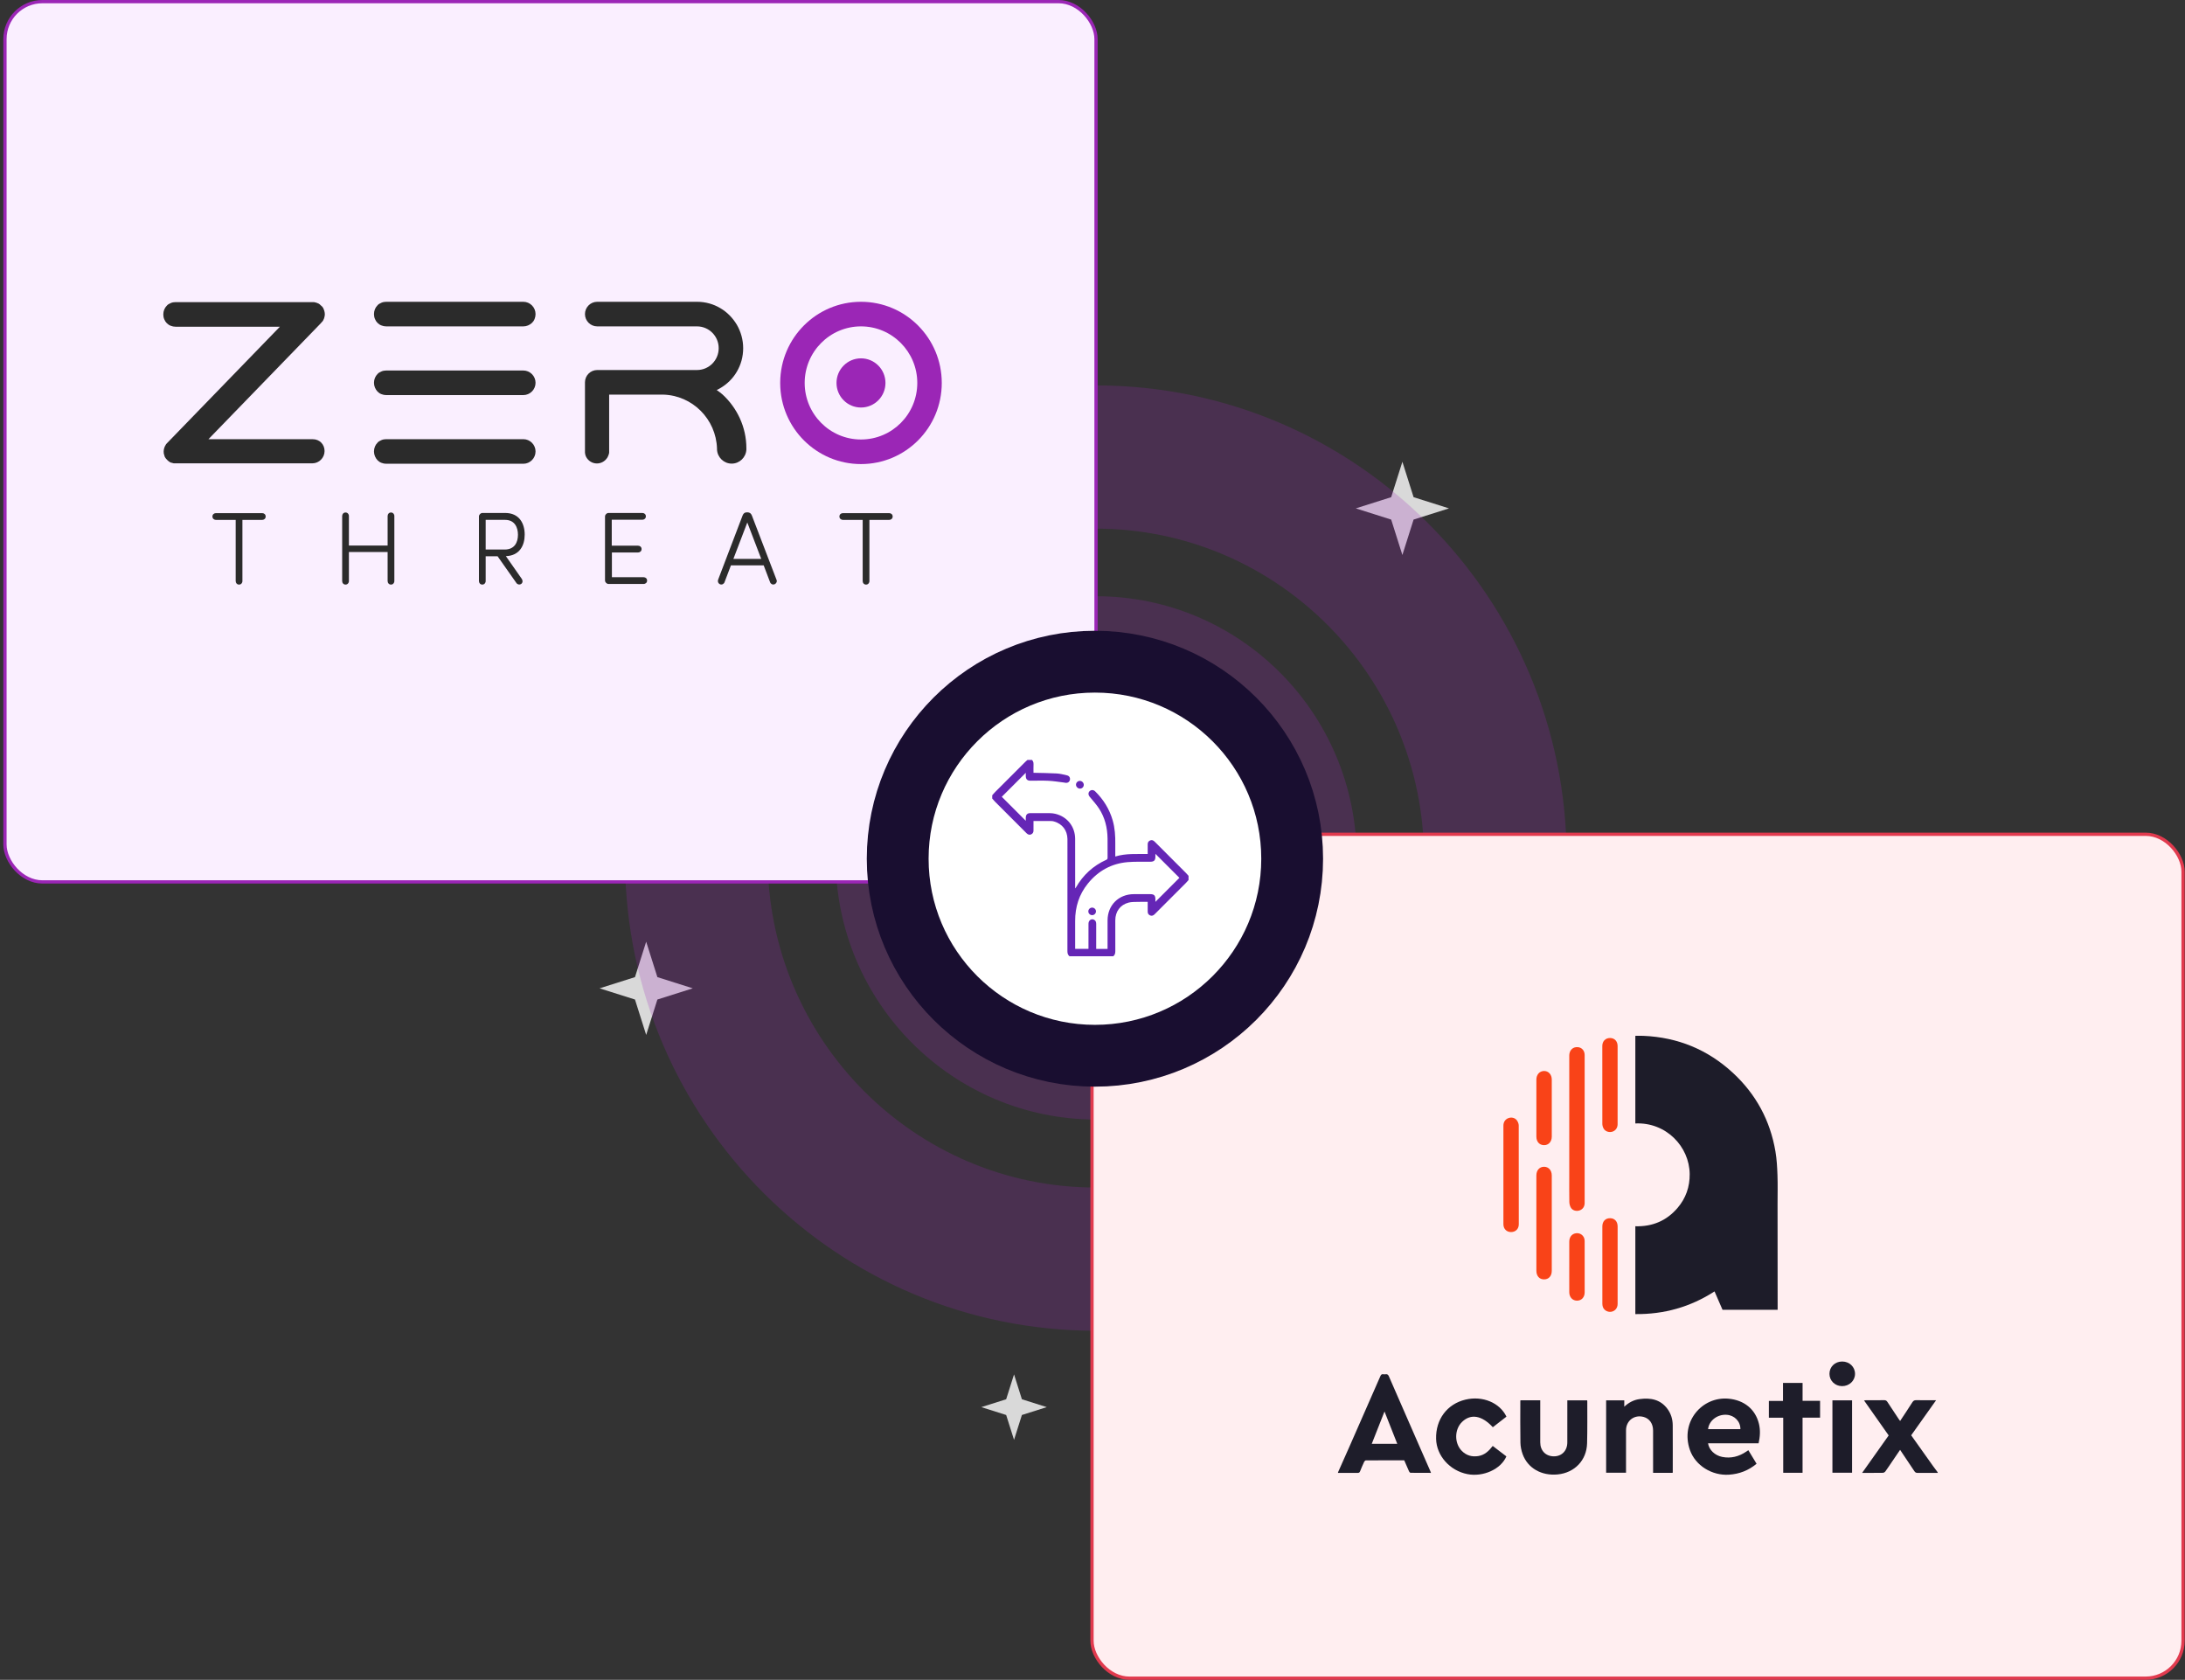
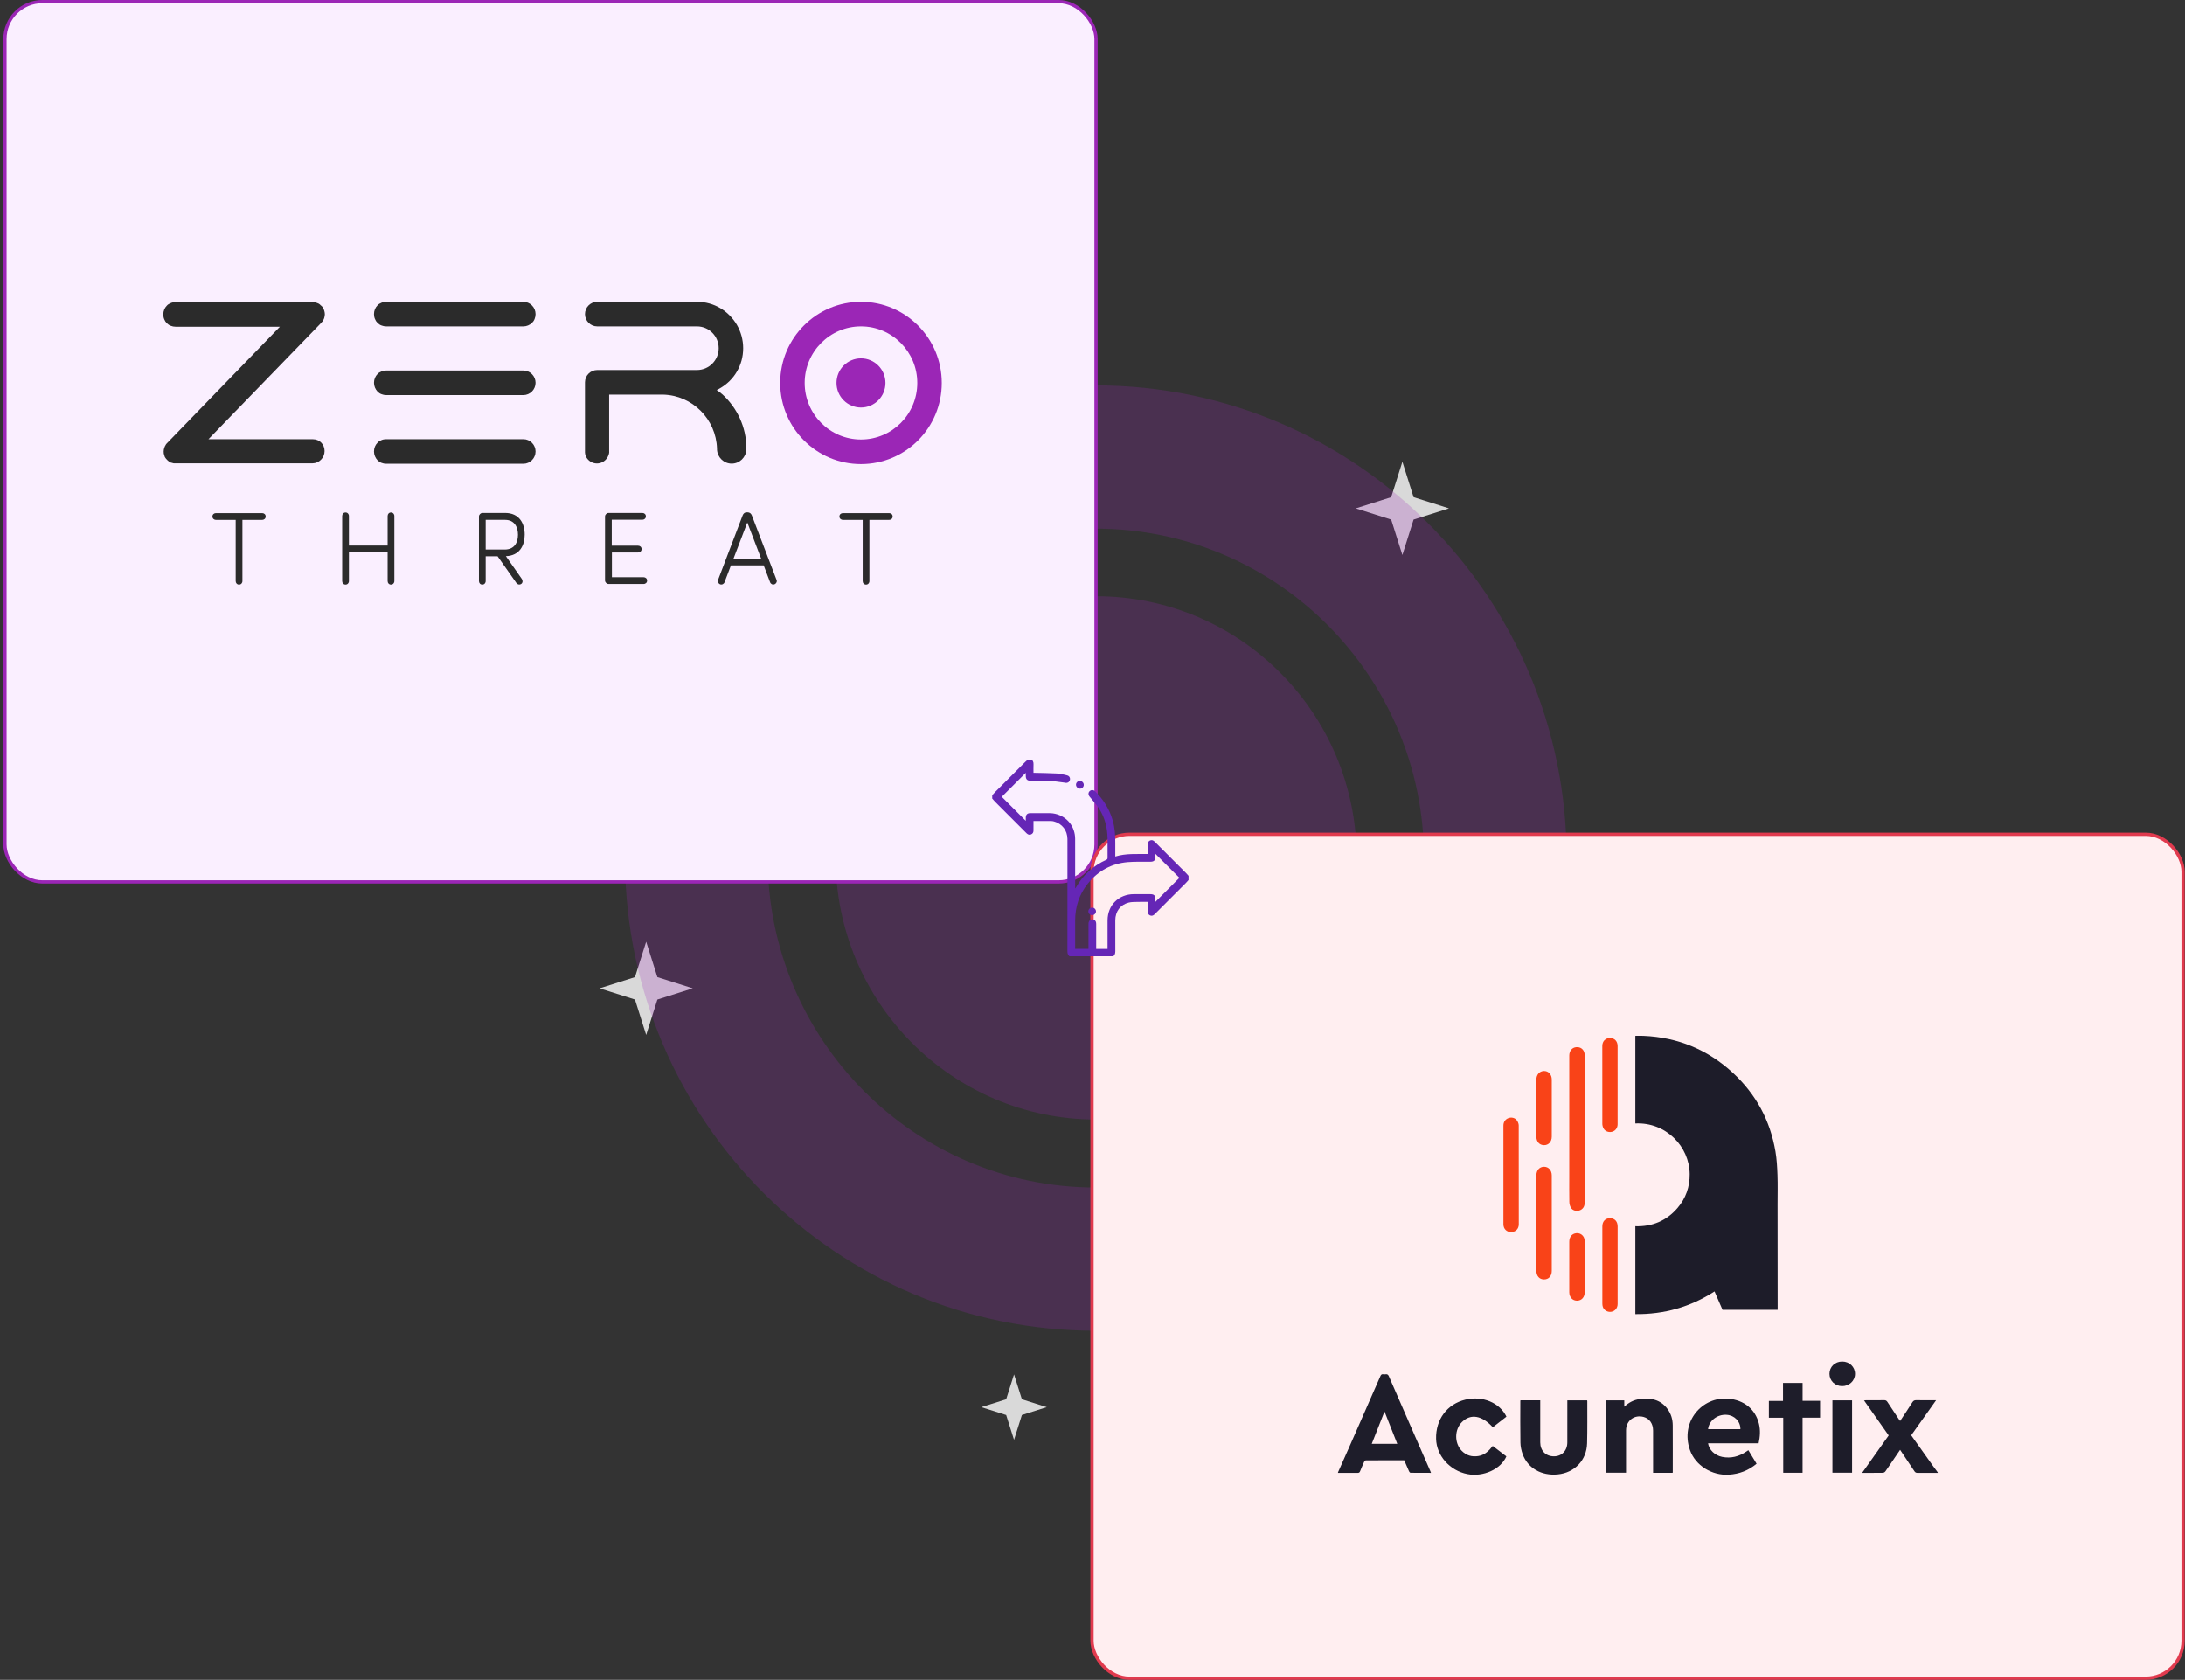
<svg xmlns="http://www.w3.org/2000/svg" width="601" height="462" viewBox="0 0 601 462" fill="none">
  <rect x="0" y="0" width="601" height="462" fill="#333333" stroke="none" />
  <path d="M385.737 127L388.818 136.737L398.555 139.819L388.818 142.9L385.737 152.637L382.655 142.9L372.918 139.819L382.655 136.737L385.737 127Z" fill="#D9D9D9" />
  <path d="M177.737 259L180.818 268.737L190.555 271.819L180.818 274.9L177.737 284.637L174.655 274.9L164.918 271.819L174.655 268.737L177.737 259Z" fill="#D9D9D9" />
  <path d="M278.918 378L281.082 384.836L287.918 387L281.082 389.164L278.918 396L276.754 389.164L269.918 387L276.754 384.836L278.918 378Z" fill="#D9D9D9" />
  <g opacity="0.22">
    <path d="M301.418 106C230.291 106 172.408 163.614 171.918 235.015C171.918 235.261 171.918 235.754 171.918 236C171.918 236.246 171.918 236.739 171.918 236.985C172.408 308.386 230.291 366 301.418 366C373.035 366 430.918 307.894 430.918 236C430.918 164.352 373.035 106 301.418 106ZM301.418 326.606C251.629 326.606 211.16 285.981 211.16 236C211.16 186.019 251.629 145.394 301.418 145.394C351.207 145.394 391.676 186.019 391.676 236C391.676 285.981 351.452 326.606 301.418 326.606Z" fill="#9B26B6" />
    <path d="M301.505 307.902C341.078 307.902 373.159 275.685 373.159 235.943C373.159 196.201 341.078 163.984 301.505 163.984C261.932 163.984 229.852 196.201 229.852 235.943C229.852 275.685 261.932 307.902 301.505 307.902Z" fill="#9B26B6" />
  </g>
  <rect x="1.366" y="0.448" width="300.104" height="242.104" rx="10.306" fill="#FAEFFF" stroke="#9B26B6" stroke-width="0.896" />
  <rect x="300.366" y="229.448" width="300.104" height="232.104" rx="10.306" fill="#FFEEF0" stroke="#E13A4E" stroke-width="0.896" />
  <path d="M236.82 112.08C240.539 112.08 243.554 109.053 243.554 105.318C243.554 101.583 240.539 98.555 236.82 98.555C233.101 98.555 230.086 101.583 230.086 105.318C230.086 109.053 233.101 112.08 236.82 112.08Z" fill="#9B26B6" />
  <path d="M236.82 83C224.615 83 214.684 92.891 214.6 105.148C214.6 105.191 214.6 105.275 214.6 105.318C214.6 105.36 214.6 105.444 214.6 105.487C214.684 117.744 224.615 127.635 236.82 127.635C249.108 127.635 259.04 117.66 259.04 105.318C259.04 93.017 249.108 83 236.82 83ZM236.82 120.872C228.277 120.872 221.333 113.898 221.333 105.318C221.333 96.737 228.277 89.763 236.82 89.763C245.363 89.763 252.306 96.737 252.306 105.318C252.306 113.898 245.405 120.872 236.82 120.872Z" fill="#9B26B6" />
  <path d="M86.034 120.795H57.333L88.348 88.798C88.348 88.798 88.348 88.798 88.348 88.756C88.432 88.671 88.474 88.629 88.558 88.544C88.601 88.502 88.643 88.46 88.685 88.418C88.727 88.375 88.727 88.333 88.769 88.291C88.811 88.249 88.853 88.164 88.895 88.122C88.895 88.079 88.937 88.037 88.937 87.995C88.979 87.953 88.979 87.868 89.021 87.826C89.021 87.784 89.064 87.784 89.064 87.741C89.106 87.657 89.106 87.615 89.148 87.53C89.148 87.488 89.19 87.445 89.19 87.403C89.19 87.319 89.232 87.276 89.232 87.192C89.232 87.15 89.232 87.107 89.274 87.065C89.274 86.981 89.316 86.896 89.316 86.811V86.769C89.358 86.558 89.358 86.304 89.316 86.093V86.051C89.316 85.966 89.274 85.882 89.274 85.797C89.274 85.755 89.274 85.712 89.232 85.67C89.232 85.586 89.19 85.543 89.19 85.459C89.19 85.416 89.148 85.374 89.148 85.332C89.106 85.248 89.106 85.205 89.064 85.121C89.064 85.078 89.021 85.036 89.021 84.994C88.979 84.952 88.979 84.867 88.937 84.825C88.937 84.782 88.895 84.74 88.895 84.698C88.853 84.656 88.811 84.571 88.769 84.529C88.727 84.487 88.727 84.444 88.685 84.402C88.643 84.36 88.601 84.318 88.558 84.275C88.474 84.191 88.432 84.106 88.348 84.064C88.348 84.064 88.348 84.064 88.306 84.064C88.222 83.979 88.18 83.937 88.096 83.853C88.053 83.81 88.011 83.768 87.969 83.726C87.927 83.683 87.885 83.683 87.843 83.641C87.801 83.599 87.717 83.557 87.675 83.514C87.633 83.514 87.591 83.472 87.549 83.472C87.506 83.43 87.422 83.43 87.38 83.388C87.338 83.388 87.296 83.345 87.254 83.345C87.17 83.303 87.128 83.303 87.043 83.261C87.001 83.261 86.959 83.219 86.917 83.219C86.833 83.219 86.791 83.176 86.707 83.176C86.665 83.176 86.623 83.176 86.581 83.134C86.496 83.134 86.412 83.092 86.328 83.092H86.286C86.16 83.092 86.034 83.092 85.949 83.092H48.285C47.822 83.092 47.359 83.176 46.98 83.345C46.77 83.43 46.601 83.557 46.391 83.641C46.181 83.726 46.054 83.895 45.886 84.064C45.297 84.656 44.918 85.501 44.918 86.473C44.918 86.938 45.002 87.403 45.17 87.784C45.255 87.995 45.381 88.164 45.465 88.375C45.718 88.756 46.012 89.052 46.391 89.305C46.559 89.432 46.77 89.516 46.98 89.601C47.401 89.77 47.822 89.855 48.285 89.855H76.986L45.97 121.852C45.886 121.936 45.844 122.021 45.76 122.063C45.718 122.105 45.675 122.147 45.675 122.19C45.633 122.232 45.591 122.274 45.591 122.317C45.549 122.359 45.507 122.443 45.507 122.486C45.465 122.528 45.465 122.57 45.423 122.612C45.381 122.655 45.381 122.739 45.339 122.781C45.339 122.824 45.297 122.866 45.297 122.908C45.255 122.951 45.255 123.035 45.213 123.077C45.213 123.12 45.17 123.162 45.17 123.204C45.17 123.289 45.128 123.331 45.128 123.415C45.128 123.458 45.086 123.5 45.086 123.542C45.086 123.627 45.044 123.711 45.044 123.796C45.044 123.838 45.044 123.838 45.044 123.88C45.002 124.092 45.002 124.345 45.044 124.557C45.044 124.599 45.044 124.599 45.044 124.641C45.044 124.726 45.044 124.81 45.086 124.853C45.086 124.895 45.128 124.937 45.128 124.979C45.128 125.022 45.17 125.106 45.17 125.148C45.17 125.191 45.213 125.233 45.213 125.275C45.213 125.318 45.255 125.402 45.255 125.444C45.255 125.487 45.297 125.529 45.297 125.571C45.339 125.613 45.339 125.698 45.381 125.74C45.423 125.782 45.423 125.825 45.465 125.867C45.507 125.909 45.507 125.952 45.549 125.994C45.591 126.036 45.633 126.121 45.675 126.163C45.718 126.205 45.718 126.247 45.76 126.247C45.886 126.416 46.054 126.586 46.223 126.712C46.265 126.755 46.307 126.755 46.307 126.797C46.349 126.839 46.391 126.881 46.475 126.924C46.517 126.966 46.559 126.966 46.601 127.008C46.643 127.051 46.685 127.051 46.728 127.093C46.77 127.135 46.854 127.135 46.896 127.177C46.938 127.22 46.98 127.22 47.022 127.22C47.064 127.262 47.148 127.262 47.191 127.262C47.233 127.262 47.275 127.304 47.317 127.304C47.359 127.304 47.443 127.346 47.485 127.346C47.527 127.346 47.569 127.389 47.611 127.389C47.696 127.389 47.78 127.431 47.822 127.431C47.864 127.431 47.864 127.431 47.906 127.431C48.032 127.431 48.116 127.431 48.243 127.431H85.907C87.759 127.431 89.274 125.909 89.274 124.049C89.274 122.19 87.885 120.795 86.034 120.795Z" fill="#2B2B2B" />
  <path d="M143.941 83H106.234C105.771 83 105.308 83.085 104.929 83.254C104.719 83.338 104.551 83.465 104.34 83.549C104.13 83.634 104.003 83.803 103.835 83.972C103.246 84.564 102.867 85.409 102.867 86.381C102.867 86.846 102.951 87.311 103.12 87.692C103.204 87.903 103.33 88.072 103.414 88.284C103.667 88.664 103.961 88.96 104.34 89.213C104.508 89.34 104.719 89.425 104.929 89.509C105.35 89.678 105.771 89.763 106.234 89.763H143.941C144.866 89.763 145.708 89.382 146.339 88.791C146.508 88.622 146.634 88.453 146.76 88.284C146.886 88.114 146.971 87.903 147.055 87.692C147.223 87.269 147.307 86.846 147.307 86.381C147.307 84.522 145.792 83 143.941 83Z" fill="#2B2B2B" />
  <path d="M143.941 101.898H106.234C105.771 101.898 105.308 101.983 104.929 102.152C104.719 102.237 104.551 102.363 104.34 102.448C104.13 102.532 104.003 102.702 103.835 102.871C103.246 103.462 102.867 104.308 102.867 105.28C102.867 106.21 103.246 107.055 103.835 107.689C104.003 107.858 104.172 107.985 104.34 108.112C104.508 108.239 104.719 108.323 104.929 108.408C105.35 108.577 105.771 108.661 106.234 108.661H143.941C145.792 108.661 147.307 107.14 147.307 105.28C147.307 103.42 145.792 101.898 143.941 101.898Z" fill="#2B2B2B" />
  <path d="M143.941 120.785H106.234C105.771 120.785 105.308 120.87 104.929 121.039C104.719 121.123 104.551 121.25 104.34 121.335C104.13 121.419 104.003 121.588 103.835 121.757C103.246 122.349 102.867 123.194 102.867 124.167C102.867 125.096 103.246 125.942 103.835 126.576C104.003 126.745 104.172 126.872 104.34 126.999C104.508 127.125 104.719 127.21 104.929 127.294C105.35 127.463 105.771 127.548 106.234 127.548H143.941C145.792 127.548 147.307 126.026 147.307 124.167C147.307 122.307 145.792 120.785 143.941 120.785Z" fill="#2B2B2B" />
  <path d="M205.298 123.281V123.45C205.298 123.535 205.298 123.577 205.298 123.662C205.172 125.817 203.405 127.508 201.258 127.508C199.112 127.508 197.345 125.817 197.218 123.662V123.62C197.218 123.535 197.218 123.493 197.218 123.408V123.366C196.966 115.25 190.443 108.741 182.405 108.53C182.279 108.53 182.153 108.53 182.026 108.53C181.9 108.53 181.774 108.53 181.648 108.53H167.55V124.127C167.55 124.254 167.55 124.338 167.55 124.465C167.55 124.549 167.55 124.592 167.507 124.676C167.507 124.803 167.465 124.93 167.423 125.014C167.339 125.353 167.171 125.648 167.002 125.944C167.002 125.944 167.002 125.987 166.96 125.987C166.371 126.874 165.319 127.466 164.183 127.466C162.878 127.466 161.742 126.705 161.195 125.606C161.153 125.522 161.111 125.437 161.111 125.395C161.111 125.353 161.111 125.353 161.069 125.31C161.069 125.268 161.027 125.183 161.027 125.141C160.985 125.014 160.942 124.888 160.942 124.761C160.942 124.676 160.9 124.549 160.9 124.465C160.9 124.338 160.9 124.254 160.9 124.127V105.148C160.9 103.289 162.415 101.767 164.267 101.767H191.705C195.03 101.767 197.681 99.062 197.681 95.765C197.681 92.426 194.988 89.763 191.705 89.763H164.267C162.415 89.763 160.9 88.241 160.9 86.381C160.9 84.522 162.415 83 164.267 83H191.705C194.062 83 196.25 83.634 198.102 84.733C199.996 85.832 201.553 87.438 202.689 89.34C203.783 91.242 204.415 93.44 204.415 95.765C204.415 98.132 203.783 100.33 202.689 102.19C201.595 104.092 199.996 105.656 198.102 106.755C197.765 106.966 197.471 107.135 197.134 107.262C197.681 107.642 198.228 108.065 198.733 108.488C202.689 112.123 205.298 117.406 205.298 123.281Z" fill="#2B2B2B" />
  <path d="M66.679 142.983V159.806C66.679 160.355 66.3 160.778 65.753 160.778C65.206 160.778 64.827 160.355 64.827 159.806V142.983H59.398C58.851 142.983 58.43 142.602 58.43 142.053C58.43 141.503 58.851 141.123 59.398 141.123H72.109C72.656 141.123 73.077 141.503 73.077 142.053C73.077 142.602 72.656 142.983 72.109 142.983H66.679Z" fill="#2B2B2B" />
  <path d="M108.469 159.803C108.469 160.352 108.091 160.775 107.543 160.775C106.996 160.775 106.618 160.352 106.618 159.803V151.814H95.969V159.803C95.969 160.352 95.59 160.775 95.043 160.775C94.496 160.775 94.117 160.352 94.117 159.803V141.923C94.117 141.374 94.496 140.951 95.043 140.951C95.59 140.951 95.969 141.374 95.969 141.923V150.039H106.618V141.923C106.618 141.374 106.996 140.951 107.543 140.951C108.091 140.951 108.469 141.374 108.469 141.923V159.803Z" fill="#2B2B2B" />
  <path d="M143.521 159.211C143.816 159.634 143.816 160.226 143.395 160.564C142.932 160.902 142.343 160.775 142.048 160.352L136.871 152.998H133.588V159.803C133.588 160.352 133.209 160.775 132.662 160.775C132.115 160.775 131.736 160.352 131.736 159.803V142.05C131.736 141.543 132.199 141.078 132.704 141.078H138.933C142.89 141.078 144.321 144.037 144.321 147.038C144.321 149.997 142.932 152.829 139.144 152.955L143.521 159.211ZM133.588 142.98V151.138H138.807C141.543 151.138 142.469 149.151 142.469 147.08C142.469 145.009 141.543 142.98 138.933 142.98H133.588Z" fill="#2B2B2B" />
  <path d="M168.308 151.983V158.746H177.02C177.568 158.746 177.988 159.127 177.988 159.676C177.988 160.226 177.568 160.606 177.02 160.606H167.382C166.877 160.606 166.414 160.141 166.414 159.634V142.05C166.414 141.543 166.877 141.078 167.382 141.078H176.684C177.231 141.078 177.652 141.459 177.652 142.008C177.652 142.557 177.231 142.938 176.684 142.938H168.266V150.081H175.505C176.052 150.081 176.473 150.462 176.473 151.011C176.473 151.561 176.052 151.941 175.505 151.941H168.308V151.983Z" fill="#2B2B2B" />
  <path d="M213.59 159.462C213.8 159.927 213.548 160.476 213.043 160.688C212.538 160.899 211.991 160.603 211.822 160.138L210.055 155.489H201.049L199.282 160.138C199.113 160.603 198.566 160.899 198.061 160.688C197.556 160.476 197.346 159.969 197.514 159.462L204.247 141.794C204.458 141.244 204.795 140.906 205.468 140.906H205.594C206.225 140.906 206.604 141.244 206.815 141.794L213.59 159.462ZM205.552 143.696L201.722 153.713H209.382L205.552 143.696Z" fill="#2B2B2B" />
  <path d="M239.138 142.983V159.806C239.138 160.355 238.759 160.778 238.212 160.778C237.665 160.778 237.286 160.355 237.286 159.806V142.983H231.857C231.31 142.983 230.889 142.602 230.889 142.053C230.889 141.503 231.31 141.123 231.857 141.123H244.568C245.115 141.123 245.536 141.503 245.536 142.053C245.536 142.602 245.115 142.983 244.568 142.983H239.138Z" fill="#2B2B2B" />
  <path fill-rule="evenodd" clip-rule="evenodd" d="M368.023 404.95C369.09 402.549 370.165 400.154 371.223 397.751C374.045 391.34 376.86 384.929 379.668 378.51C379.838 378.123 380.012 377.873 380.481 377.958C380.697 377.998 380.928 377.992 381.144 377.961C381.613 377.896 381.829 378.089 382.023 378.527C384.838 385.012 387.677 391.491 390.513 397.967C391.468 400.154 392.43 402.336 393.388 404.523C393.456 404.682 393.513 404.841 393.607 405.083C391.687 405.083 389.836 405.092 387.984 405.063C387.842 405.063 387.646 404.836 387.569 404.668C387.111 403.661 386.681 402.646 386.241 401.625C382.708 401.625 379.207 401.619 375.706 401.642C375.541 401.642 375.307 401.861 375.228 402.034C374.827 402.896 374.448 403.766 374.099 404.651C373.962 404.998 373.774 405.097 373.408 405.092C371.616 405.072 369.818 405.083 368.023 405.083C368.023 405.038 368.023 404.995 368.023 404.95ZM384.326 397.085C383.152 394.107 382.014 391.226 380.819 388.2C379.619 391.243 378.473 394.147 377.313 397.085C379.67 397.085 381.949 397.085 384.326 397.085Z" fill="#1E1D2A" />
  <path fill-rule="evenodd" clip-rule="evenodd" d="M532.989 405.082C531.149 405.082 529.309 405.068 527.472 405.091C527.051 405.096 526.8 404.983 526.559 404.616C525.287 402.673 523.982 400.756 522.634 398.748C521.922 399.789 521.246 400.79 520.566 401.789C519.906 402.758 519.263 403.742 518.575 404.692C518.438 404.883 518.137 405.062 517.906 405.065C516.046 405.096 514.181 405.082 512.195 405.082C514.653 401.612 517.065 398.213 519.494 394.786C517.244 391.592 515.005 388.412 512.716 385.158C512.943 385.133 513.103 385.104 513.262 385.104C514.923 385.102 516.587 385.122 518.251 385.09C518.686 385.082 518.925 385.232 519.152 385.582C520.159 387.144 521.197 388.688 522.227 390.238C522.346 390.417 522.48 390.585 522.642 390.804C523.797 389.055 524.934 387.371 526.018 385.653C526.294 385.218 526.581 385.082 527.079 385.09C528.851 385.122 530.626 385.102 532.537 385.102C530.222 388.361 527.964 391.544 525.685 394.749C527.693 397.573 529.69 400.386 531.692 403.196C532.11 403.788 532.557 404.365 532.989 404.948C532.989 404.994 532.989 405.037 532.989 405.082Z" fill="#1E1D2A" />
  <path fill-rule="evenodd" clip-rule="evenodd" d="M488.952 360.237C483.856 360.237 478.847 360.237 473.796 360.237C473.07 358.565 472.339 356.887 471.594 355.172C464.962 359.463 457.712 361.503 449.813 361.412C449.813 353.331 449.813 345.316 449.813 337.256C454.469 337.393 458.391 335.768 461.429 332.21C463.704 329.548 464.794 326.42 464.762 322.916C464.691 315.313 458.227 308.584 449.811 308.982C449.811 300.967 449.811 292.952 449.811 284.883C450.57 284.883 451.312 284.854 452.052 284.886C461.486 285.295 469.723 288.66 476.651 295.071C482.991 300.93 486.899 308.166 488.347 316.673C488.713 318.823 488.83 321.027 488.907 323.214C489.001 325.848 488.93 328.49 488.93 331.13C488.938 340.572 488.947 350.018 488.952 359.461C488.952 359.702 488.952 359.941 488.952 360.237Z" fill="#1D1C29" />
  <path fill-rule="evenodd" clip-rule="evenodd" d="M483.718 396.941C479.071 396.941 474.443 396.941 469.81 396.941C470.069 398.75 471.67 400.289 473.701 400.693C476.116 401.173 478.306 400.593 480.322 399.236C480.502 399.114 480.684 398.989 480.894 398.847C481.659 400.101 482.399 401.324 483.158 402.573C480.928 404.436 478.42 405.391 475.556 405.582C470.951 405.886 466.323 403.113 464.819 398.773C462.114 390.974 468.212 384.048 475.391 384.674C479.711 385.05 482.82 387.561 483.804 391.563C484.242 393.338 484.122 395.118 483.718 396.941ZM478.71 393.059C478.741 390.931 477.077 389.233 474.901 389.105C472.35 388.952 470.072 390.71 469.816 393.059C472.771 393.059 475.72 393.059 478.71 393.059Z" fill="#1E1D2A" />
  <path fill-rule="evenodd" clip-rule="evenodd" d="M460.073 405.067C458.276 405.067 456.529 405.067 454.695 405.067C454.695 404.82 454.695 404.584 454.695 404.347C454.695 400.713 454.7 397.075 454.692 393.44C454.689 391.543 453.708 390.146 452.104 389.703C449.547 388.994 447.26 390.707 447.252 393.363C447.24 396.998 447.249 400.636 447.249 404.271C447.249 404.51 447.249 404.751 447.249 405.039C445.411 405.039 443.611 405.039 441.779 405.039C441.779 398.412 441.779 391.796 441.779 385.143C443.437 385.143 445.067 385.143 446.768 385.143C446.768 385.67 446.768 386.207 446.768 386.884C448.028 385.707 449.388 385.01 450.955 384.794C453.978 384.378 456.714 384.859 458.66 387.507C459.635 388.832 460.085 390.36 460.096 391.984C460.124 396.264 460.104 400.542 460.104 404.822C460.107 404.885 460.09 404.945 460.073 405.067Z" fill="#1E1D2A" />
  <path fill-rule="evenodd" clip-rule="evenodd" d="M418.205 385.121C420.045 385.121 421.814 385.121 423.655 385.121C423.655 385.38 423.655 385.616 423.655 385.852C423.655 389.467 423.655 393.076 423.655 396.691C423.655 398.978 425.173 400.528 427.406 400.534C429.579 400.539 431.095 398.984 431.101 396.714C431.109 393.099 431.104 389.487 431.104 385.875C431.104 385.636 431.104 385.397 431.104 385.13C432.955 385.13 434.744 385.13 436.536 385.13C436.559 385.201 436.596 385.263 436.596 385.323C436.584 389.2 436.644 393.082 436.539 396.956C436.417 401.629 433.103 405.059 428.444 405.511C424.007 405.941 420.216 403.793 418.817 399.945C418.453 398.944 418.225 397.84 418.205 396.777C418.134 392.988 418.177 389.2 418.177 385.408C418.177 385.326 418.194 385.241 418.205 385.121Z" fill="#1E1D2A" />
  <path fill-rule="evenodd" clip-rule="evenodd" d="M414.357 389.618C413.111 390.586 411.859 391.561 410.611 392.528C407.607 389.269 404.561 388.748 402.175 391.043C400.036 393.097 399.979 396.908 402.078 399.036C403.338 400.313 404.888 400.739 406.64 400.455C408.375 400.173 409.538 399.041 410.585 397.676C411.859 398.652 413.102 399.602 414.337 400.546C412.841 404.07 407.966 406.274 403.62 405.424C398.768 404.471 395.116 400.358 395.007 395.722C394.882 390.364 398.045 386.14 403.082 384.937C407.775 383.816 412.519 385.77 414.357 389.618Z" fill="#1E1D2A" />
  <path fill-rule="evenodd" clip-rule="evenodd" d="M435.871 310.567C435.871 317.328 435.871 324.086 435.871 330.846C435.871 331.867 435.334 332.624 434.423 332.917C433.553 333.196 432.529 332.917 432.077 332.138C431.812 331.685 431.665 331.102 431.656 330.573C431.61 328.315 431.636 326.054 431.636 323.793C431.636 312.732 431.636 301.673 431.639 290.612C431.639 290.348 431.636 290.078 431.679 289.819C431.881 288.619 432.779 287.91 433.974 287.993C435.086 288.072 435.871 288.957 435.871 290.152C435.871 296.958 435.871 303.764 435.871 310.567Z" fill="#F94318" />
  <path fill-rule="evenodd" clip-rule="evenodd" d="M490.426 385.292C490.426 383.591 490.426 381.984 490.426 380.346C492.235 380.346 493.999 380.346 495.813 380.346C495.813 381.961 495.813 383.571 495.813 385.26C497.437 385.26 499.019 385.26 500.625 385.26C500.625 386.839 500.625 388.332 500.625 389.897C499.027 389.897 497.446 389.897 495.807 389.897C495.807 394.982 495.807 400.002 495.807 405.053C494.013 405.053 492.278 405.053 490.486 405.053C490.486 400.008 490.486 394.988 490.486 389.919C489.152 389.919 487.875 389.919 486.541 389.919C486.541 388.358 486.541 386.848 486.541 385.295C487.824 385.292 489.081 385.292 490.426 385.292Z" fill="#1E1D2A" />
  <path fill-rule="evenodd" clip-rule="evenodd" d="M413.522 323.067C413.522 318.568 413.519 314.071 413.525 309.572C413.525 308.585 414.048 307.822 414.904 307.51C415.743 307.205 416.705 307.407 417.237 308.141C417.515 308.528 417.737 309.062 417.737 309.532C417.766 318.596 417.763 327.658 417.754 336.719C417.754 337.988 416.864 338.855 415.621 338.853C414.392 338.85 413.525 337.971 413.522 336.694C413.516 332.152 413.522 327.607 413.522 323.067Z" fill="#F94318" />
  <path fill-rule="evenodd" clip-rule="evenodd" d="M422.59 336.393C422.59 332.027 422.59 327.661 422.59 323.298C422.59 321.865 423.426 320.906 424.689 320.895C425.935 320.883 426.825 321.864 426.825 323.267C426.828 332.021 426.828 340.773 426.825 349.527C426.825 350.952 425.977 351.874 424.689 351.868C423.412 351.862 422.593 350.932 422.593 349.49C422.59 345.124 422.59 340.759 422.59 336.393Z" fill="#F94318" />
  <path fill-rule="evenodd" clip-rule="evenodd" d="M504.021 385.133C505.83 385.133 507.614 385.133 509.425 385.133C509.425 391.777 509.425 398.395 509.425 405.045C507.631 405.045 505.845 405.045 504.021 405.045C504.021 398.418 504.021 391.783 504.021 385.133Z" fill="#1D1C29" />
  <path fill-rule="evenodd" clip-rule="evenodd" d="M444.937 298.388C444.937 302.003 444.942 305.615 444.934 309.227C444.931 310.217 444.311 311.03 443.429 311.263C442.502 311.508 441.509 311.161 441.066 310.347C440.864 309.975 440.736 309.511 440.733 309.087C440.713 301.951 440.713 294.812 440.724 287.676C440.727 286.345 441.615 285.469 442.872 285.481C444.089 285.492 444.934 286.379 444.934 287.682C444.94 291.251 444.937 294.818 444.937 298.388Z" fill="#F94216" />
  <path fill-rule="evenodd" clip-rule="evenodd" d="M444.94 347.942C444.94 351.511 444.946 355.081 444.937 358.647C444.934 359.748 444.218 360.601 443.202 360.766C442.198 360.934 441.194 360.368 440.87 359.421C440.77 359.134 440.739 358.815 440.739 358.511C440.733 351.44 440.733 344.369 440.736 337.299C440.736 335.908 441.584 335.026 442.875 335.043C444.127 335.057 444.94 335.942 444.94 337.304C444.943 340.851 444.94 344.398 444.94 347.942Z" fill="#F94216" />
  <path fill-rule="evenodd" clip-rule="evenodd" d="M422.591 304.704C422.591 302.11 422.591 299.516 422.591 296.923C422.591 295.56 423.45 294.585 424.667 294.553C425.913 294.525 426.823 295.509 426.826 296.908C426.828 302.139 426.828 307.372 426.826 312.605C426.826 314.005 425.932 314.975 424.681 314.955C423.43 314.935 422.593 314.002 422.593 312.617C422.588 309.98 422.591 307.341 422.591 304.704Z" fill="#F94318" />
  <path fill-rule="evenodd" clip-rule="evenodd" d="M435.874 348.436C435.874 350.762 435.874 353.091 435.874 355.418C435.874 356.763 435.046 357.688 433.823 357.719C432.586 357.75 431.667 356.815 431.639 355.455C431.619 354.391 431.636 353.328 431.636 352.264C431.636 348.694 431.633 345.125 431.639 341.555C431.639 340.352 432.193 339.533 433.163 339.246C434.528 338.842 435.862 339.82 435.871 341.251C435.882 343.643 435.874 346.041 435.874 348.436Z" fill="#F94318" />
  <path fill-rule="evenodd" clip-rule="evenodd" d="M506.697 374.457C508.713 374.454 510.255 375.945 510.238 377.881C510.221 379.759 508.642 381.24 506.668 381.226C504.729 381.215 503.213 379.739 503.207 377.853C503.201 375.925 504.706 374.46 506.697 374.457Z" fill="#1F1E2B" />
-   <path d="M301.169 181.982C331.12 181.983 355.419 206.234 355.419 236.173C355.419 266.112 331.12 290.363 301.169 290.363C271.218 290.363 246.918 266.112 246.918 236.173C246.918 206.234 271.218 181.982 301.169 181.982Z" fill="white" stroke="#190E30" stroke-width="17" />
  <g clip-path="url(#clip0_9236_42057)">
    <path fill-rule="evenodd" clip-rule="evenodd" d="M272.811 219.494C273.125 219.849 273.422 220.22 273.755 220.555C276.525 223.334 279.302 226.107 282.077 228.881C282.202 229.006 282.324 229.134 282.456 229.251C282.802 229.555 283.189 229.675 283.629 229.474C284.059 229.276 284.265 228.926 284.268 228.461C284.274 227.58 284.27 226.7 284.27 225.802C285.946 225.802 287.583 225.797 289.218 225.808C289.462 225.81 289.709 225.867 289.945 225.935C292.205 226.588 293.57 228.378 293.607 230.741C293.62 231.553 293.609 232.367 293.609 233.18C293.609 242.654 293.614 252.128 293.6 261.604C293.599 262.261 293.759 262.775 294.352 263.106C298.242 263.106 302.133 263.106 306.024 263.106C306.616 262.775 306.782 262.262 306.776 261.604C306.753 258.776 306.758 255.949 306.769 253.121C306.778 250.692 308.13 248.833 310.442 248.237C311.263 248.025 312.155 248.072 313.017 248.043C313.892 248.014 314.77 248.037 315.681 248.037C315.681 248.986 315.676 249.867 315.683 250.748C315.686 251.213 315.895 251.562 316.325 251.758C316.766 251.957 317.151 251.835 317.496 251.531C317.616 251.426 317.726 251.311 317.838 251.199C320.624 248.412 323.414 245.629 326.195 242.837C326.528 242.502 326.825 242.131 327.139 241.777C327.139 241.565 327.139 241.352 327.139 241.14C326.825 240.786 326.528 240.414 326.195 240.079C323.423 237.298 320.645 234.524 317.87 231.749C317.744 231.624 317.622 231.496 317.489 231.38C317.142 231.076 316.754 230.96 316.315 231.164C315.886 231.363 315.684 231.716 315.682 232.181C315.677 233.061 315.681 233.941 315.681 234.871C312.682 234.924 309.703 234.658 306.766 235.567C306.766 234.37 306.755 233.258 306.769 232.146C306.797 229.929 306.667 227.734 306.042 225.586C305.145 222.511 303.512 219.889 301.241 217.652C300.77 217.188 300.145 217.178 299.717 217.582C299.294 217.982 299.294 218.59 299.71 219.107C300.572 220.178 301.525 221.192 302.274 222.337C303.915 224.84 304.604 227.654 304.64 230.631C304.66 232.381 304.64 234.132 304.649 235.882C304.65 236.157 304.6 236.331 304.321 236.458C300.692 238.095 297.897 240.652 295.925 244.108C295.899 244.153 295.86 244.191 295.731 244.352C295.731 244.061 295.731 243.883 295.731 243.707C295.731 239.374 295.743 235.042 295.727 230.709C295.714 227.317 293.531 224.581 290.24 223.812C289.779 223.704 289.297 223.647 288.824 223.642C287.02 223.622 285.217 223.626 283.413 223.634C282.552 223.637 282.162 224.044 282.149 224.915C282.145 225.21 282.149 225.505 282.149 225.741C279.943 223.534 277.73 221.32 275.55 219.141C277.694 216.998 279.904 214.789 282.149 212.545C282.149 212.828 282.145 213.134 282.149 213.439C282.163 214.309 282.553 214.712 283.418 214.715C285.081 214.723 286.746 214.653 288.404 214.737C289.826 214.809 291.239 215.051 292.655 215.22C292.778 215.235 292.899 215.269 293.021 215.288C293.652 215.385 294.133 215.092 294.281 214.519C294.425 213.967 294.129 213.399 293.523 213.255C292.579 213.031 291.624 212.781 290.663 212.725C288.565 212.604 286.46 212.597 284.27 212.541C284.27 211.794 284.242 211.006 284.279 210.221C284.309 209.572 284.109 209.086 283.527 208.775C283.315 208.775 283.103 208.775 282.891 208.775C282.6 209.026 282.293 209.259 282.022 209.528C279.261 212.28 276.504 215.037 273.752 217.797C273.419 218.131 273.123 218.502 272.81 218.855C272.811 219.07 272.811 219.282 272.811 219.494ZM301.516 260.973C301.516 260.735 301.516 260.545 301.516 260.354C301.516 258.286 301.512 256.218 301.519 254.149C301.521 253.639 301.405 253.193 300.916 252.946C300.175 252.569 299.403 253.115 299.397 254.038C299.385 256.159 299.393 258.282 299.393 260.402C299.393 260.588 299.393 260.774 299.393 260.955C298.365 260.955 296.727 260.955 295.73 260.955C295.73 260.739 295.73 260.548 295.73 260.357C295.73 258.006 295.739 255.655 295.729 253.304C295.712 249.458 296.81 245.981 299.242 242.985C302.073 239.499 305.742 237.473 310.229 237.106C312.284 236.938 314.361 237.026 316.429 237.002C317.43 236.99 317.796 236.626 317.8 235.614C317.801 235.345 317.8 235.075 317.8 234.827C320.047 237.071 322.255 239.28 324.406 241.428C322.226 243.609 320.013 245.822 317.8 248.036C317.8 247.843 317.8 247.603 317.8 247.361C317.798 246.256 317.451 245.916 316.33 245.915C314.845 245.914 313.36 245.911 311.875 245.915C307.691 245.925 304.652 248.959 304.643 253.14C304.639 255.562 304.642 257.984 304.642 260.406C304.642 260.591 304.642 260.776 304.642 260.971C303.344 260.973 302.817 260.973 301.516 260.973Z" fill="#6526B6" />
    <path fill-rule="evenodd" clip-rule="evenodd" d="M295.96 215.814C295.962 216.377 296.472 216.885 297.047 216.896C297.619 216.907 298.091 216.447 298.101 215.87C298.113 215.267 297.604 214.758 297 214.768C296.428 214.778 295.958 215.25 295.96 215.814Z" fill="#6526B6" />
    <path fill-rule="evenodd" clip-rule="evenodd" d="M300.378 251.694C300.953 251.707 301.44 251.249 301.457 250.681C301.473 250.121 300.999 249.63 300.429 249.617C299.854 249.605 299.368 250.062 299.352 250.632C299.334 251.193 299.806 251.682 300.378 251.694Z" fill="#6526B6" />
  </g>
  <defs>
    <clipPath id="clip0_9236_42057">
      <rect width="54" height="54" fill="white" transform="matrix(-1 0 0 1 326.918 209)" />
    </clipPath>
  </defs>
</svg>